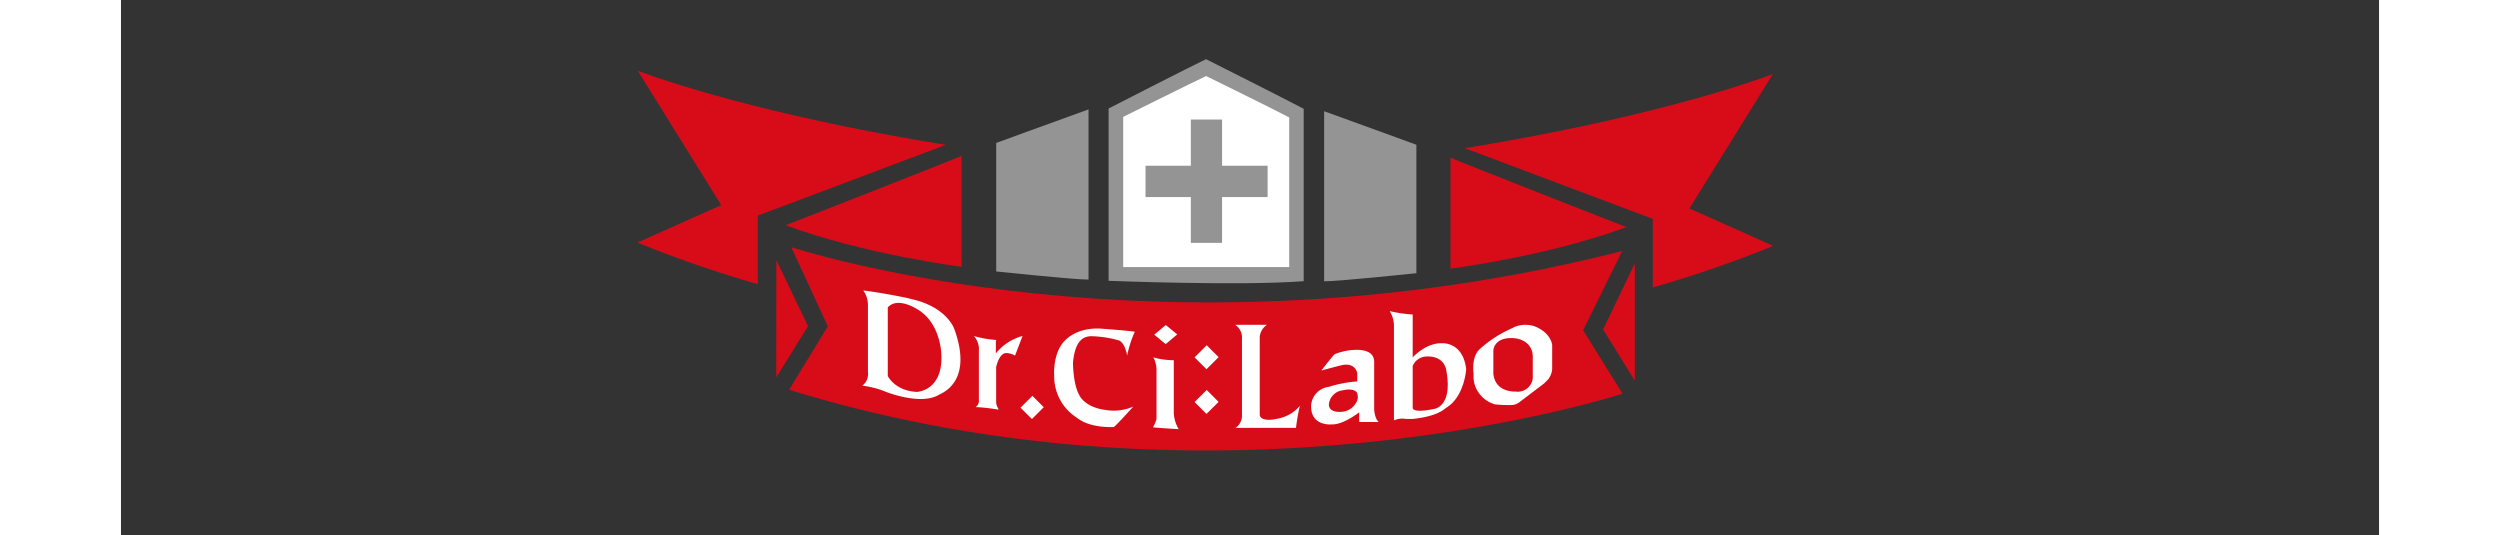
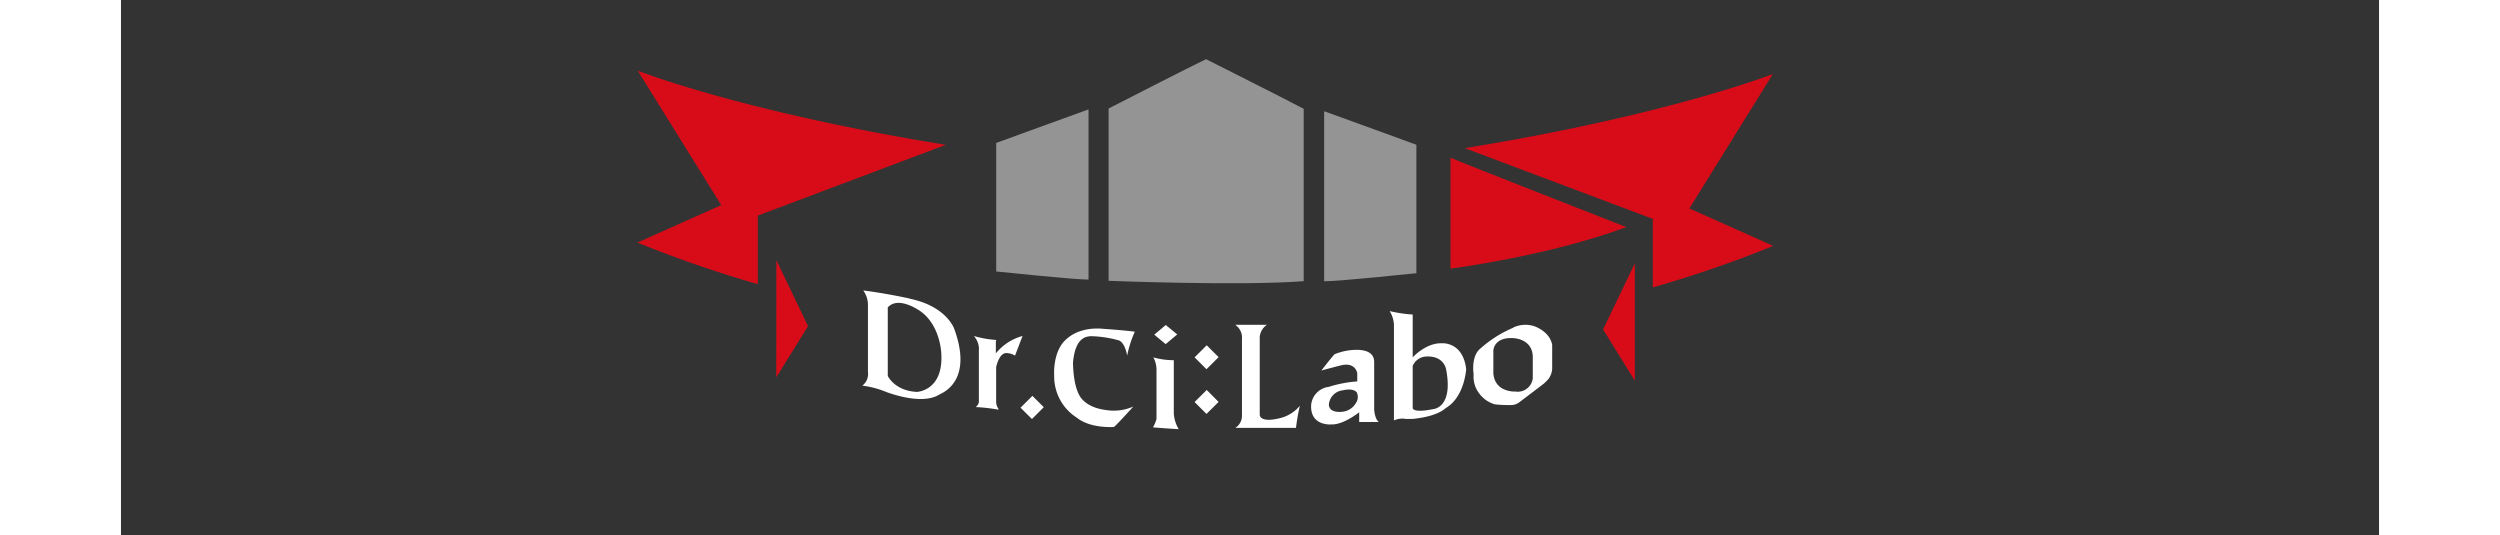
<svg xmlns="http://www.w3.org/2000/svg" viewBox="-85.164 -9.76 372.319 88.213" width="2500" height="535">
  <rect x="-85.164" y="-9.76" width="372.319" height="88.213" fill="#333333" stroke="none" />
  <path d="M74.37 8.28c-6.37 2.29-15.22 5.53-15.22 5.53V35s13 1.36 15.22 1.34v-28zm38.85.3c6.36 2.29 15.21 5.53 15.21 5.53v21.18s-13 1.36-15.21 1.33v-28zm-3.37 28.02V8.18C106.54 6.43 93.75 0 93.75 0c-2.17 1-16.07 8.13-16.07 8.13v28.41s21.77.87 32.17.06z" fill="#949495" />
-   <path d="M93.76 2.78s10.88 5.33 13.7 6.82v24.67H80.09V9.51s11.82-5.88 13.67-6.73z" fill="#fff" />
  <g fill="#d80c18">
-     <path d="M24.44 27.38s27.64-10.81 29-11.44v18.29s-15.89-2-29-6.85z" />
-     <path d="M25.36 31s60.76 20.06 137 .63l-6.44 13.06 6.5 10.46S96.7 76.64 25 54.51l6.38-10.46z" />
    <path d="M.05 1.9s17.17 6.78 50.79 12.22l-31 11.67v11.3A197.93 197.93 0 0 1 0 30.24s13.14-5.89 13.82-6.17C13.82 24.07 3.21 7 .05 1.9zm187.15.55S170 9.22 136.41 14.67l31 11.66v11.3a195.34 195.34 0 0 0 19.85-6.84s-13.14-5.9-13.82-6.17z" />
    <path d="M163.05 27.69s-27.63-10.81-29-11.45v18.29s15.88-2 29-6.84zM22.9 33.13l-.02 19.34 5.24-8.45zm141.55.54v19.34l-5.24-8.45z" />
  </g>
  <path d="M103.9 17.57h-7.51V9.95h-5.15v7.62h-7.47v5.16h7.47v7.56h5.15v-7.56h7.51z" fill="#949495" />
  <path d="M44.88 39.49c6.13 1.25 7.36 5 7.36 5 3.15 8.67-2 10.54-2.48 10.81-3 1.88-8.84-.47-8.84-.47a14.92 14.92 0 0 0-3.85-1A2.39 2.39 0 0 0 38 51.6v-11a4 4 0 0 0-.78-2.47c3.74.47 7.65 1.33 7.65 1.33zm-3.61 1.43v11.31s1.14 2.45 4.8 2.63c0 0 4.57-.16 4-6.69-.06-.66-.51-4.94-3.91-6.93-.57-.34-3.37-2-4.88-.32zm15.02 6.85v8.43a1.19 1.19 0 0 1-.54 1.16 28.11 28.11 0 0 1 3.76.43v-.16a2 2 0 0 1-.37-1.1v-5.75s.43-2.21 1.58-2.32a2.71 2.71 0 0 1 1.53.42l1.24-3.24a8.46 8.46 0 0 0-4.4 2.87v-2s.18-.19-.08-.23a16.25 16.25 0 0 1-3.54-.64 3.34 3.34 0 0 1 .84 2.16zm10.7 9.61l-1.95 1.95-1.88-1.87 1.96-1.95zM82 44.94a18.41 18.41 0 0 0-1.26 3.94s-.34-2.28-1.5-2.55a18.37 18.37 0 0 0-4.55-.66c-.67.09-2.52.13-2.88 4.39 0 0 0 3.44 1 5.25 0 0 .78 2.07 4.4 2.53a8 8 0 0 0 4.55-.57s-2.7 3-3.2 3.37c0 0-3.86.3-6.12-1.53a8.05 8.05 0 0 1-3.73-6.93s-.3-3.83 1.85-5.87c.34-.32 2-2 5.6-1.9 0 0 4.4.3 5.87.53zm7 .44l-1.91 1.6-1.88-1.56 1.9-1.59zm-4 3.77a12.17 12.17 0 0 0 3.43.48v8.76a5.7 5.7 0 0 0 .81 2.61s-2.74-.15-4.24-.3a5.74 5.74 0 0 0 .58-1.37V51.1a4.6 4.6 0 0 0-.54-2zm10.82-.02l-2 1.99-1.96-1.96 2-1.99zm0 7.38l-2 1.98-1.96-1.96 2-1.99zm2.72-12.71h5.24a2.69 2.69 0 0 0-1.18 2v12.86s0 1.29 3.05.59a6.15 6.15 0 0 0 3.57-2.11 32.22 32.22 0 0 0-.64 3.65h-10a2.34 2.34 0 0 0 1.09-2.07V46.15a2.54 2.54 0 0 0-1.11-2.35zM124 41.53a23.05 23.05 0 0 0 3.82.57v7.07s2.15-2.42 4.82-2.33c0 0 3.46-.3 4 4.26 0 0-.26 4.57-3.33 6.4-.17.1-1.31 1.41-5.58 1.82h-1a3.34 3.34 0 0 0-2 .24V44.15a4.62 4.62 0 0 0-.71-2.62zm3.82 9v7s0 .87 3.41.16c0 0 3.29-.2 2.12-6.44 0 0-.25-2.31-3.17-2.23a2.54 2.54 0 0 0-2.36 1.56zm-15.06.81s1.73-2.25 2.18-2.69a9.71 9.71 0 0 1 4.09-.72c.51.07 2.44.15 2.44 2v7.83s.08 1.55.76 2.06H119v-1.6s-2.61 2.08-4.56 2c0 0-3.43.34-3.37-3.05a3.3 3.3 0 0 1 2.9-3.14 20.24 20.24 0 0 1 4.71-.9v-1.36s-.25-1.69-2.33-1.36c-.58.1-3.6.93-3.6.93zm5.9 3.68c-.35-.55-1.25-.69-2.38-.42A2.56 2.56 0 0 0 114 57c.07 1 1.12 1.27 2.34 1.12a2.91 2.91 0 0 0 2.12-1.43 1.76 1.76 0 0 0 .16-1.71zm25.83-10.82a4.76 4.76 0 0 1 3.33-.19s2.58.81 3 3.09v4a3.17 3.17 0 0 1-.6 1.61 10 10 0 0 1-.78.79l-3.95 3a2.41 2.41 0 0 1-1.21.52 20.72 20.72 0 0 1-2.9-.11 4.83 4.83 0 0 1-2.57-1.77 4.55 4.55 0 0 1-.94-3.19s-.5-2.95 1.13-4.26a19.53 19.53 0 0 1 5.33-3.38zm-3.35 7.8c.38 3 3.62 2.8 3.62 2.8a2.5 2.5 0 0 0 2.86-2.17v-3.71c-.16-2.7-2.85-2.91-3.22-2.93-3.28-.17-3.28 2.09-3.28 2.09v3.93z" fill="#fff" />
</svg>